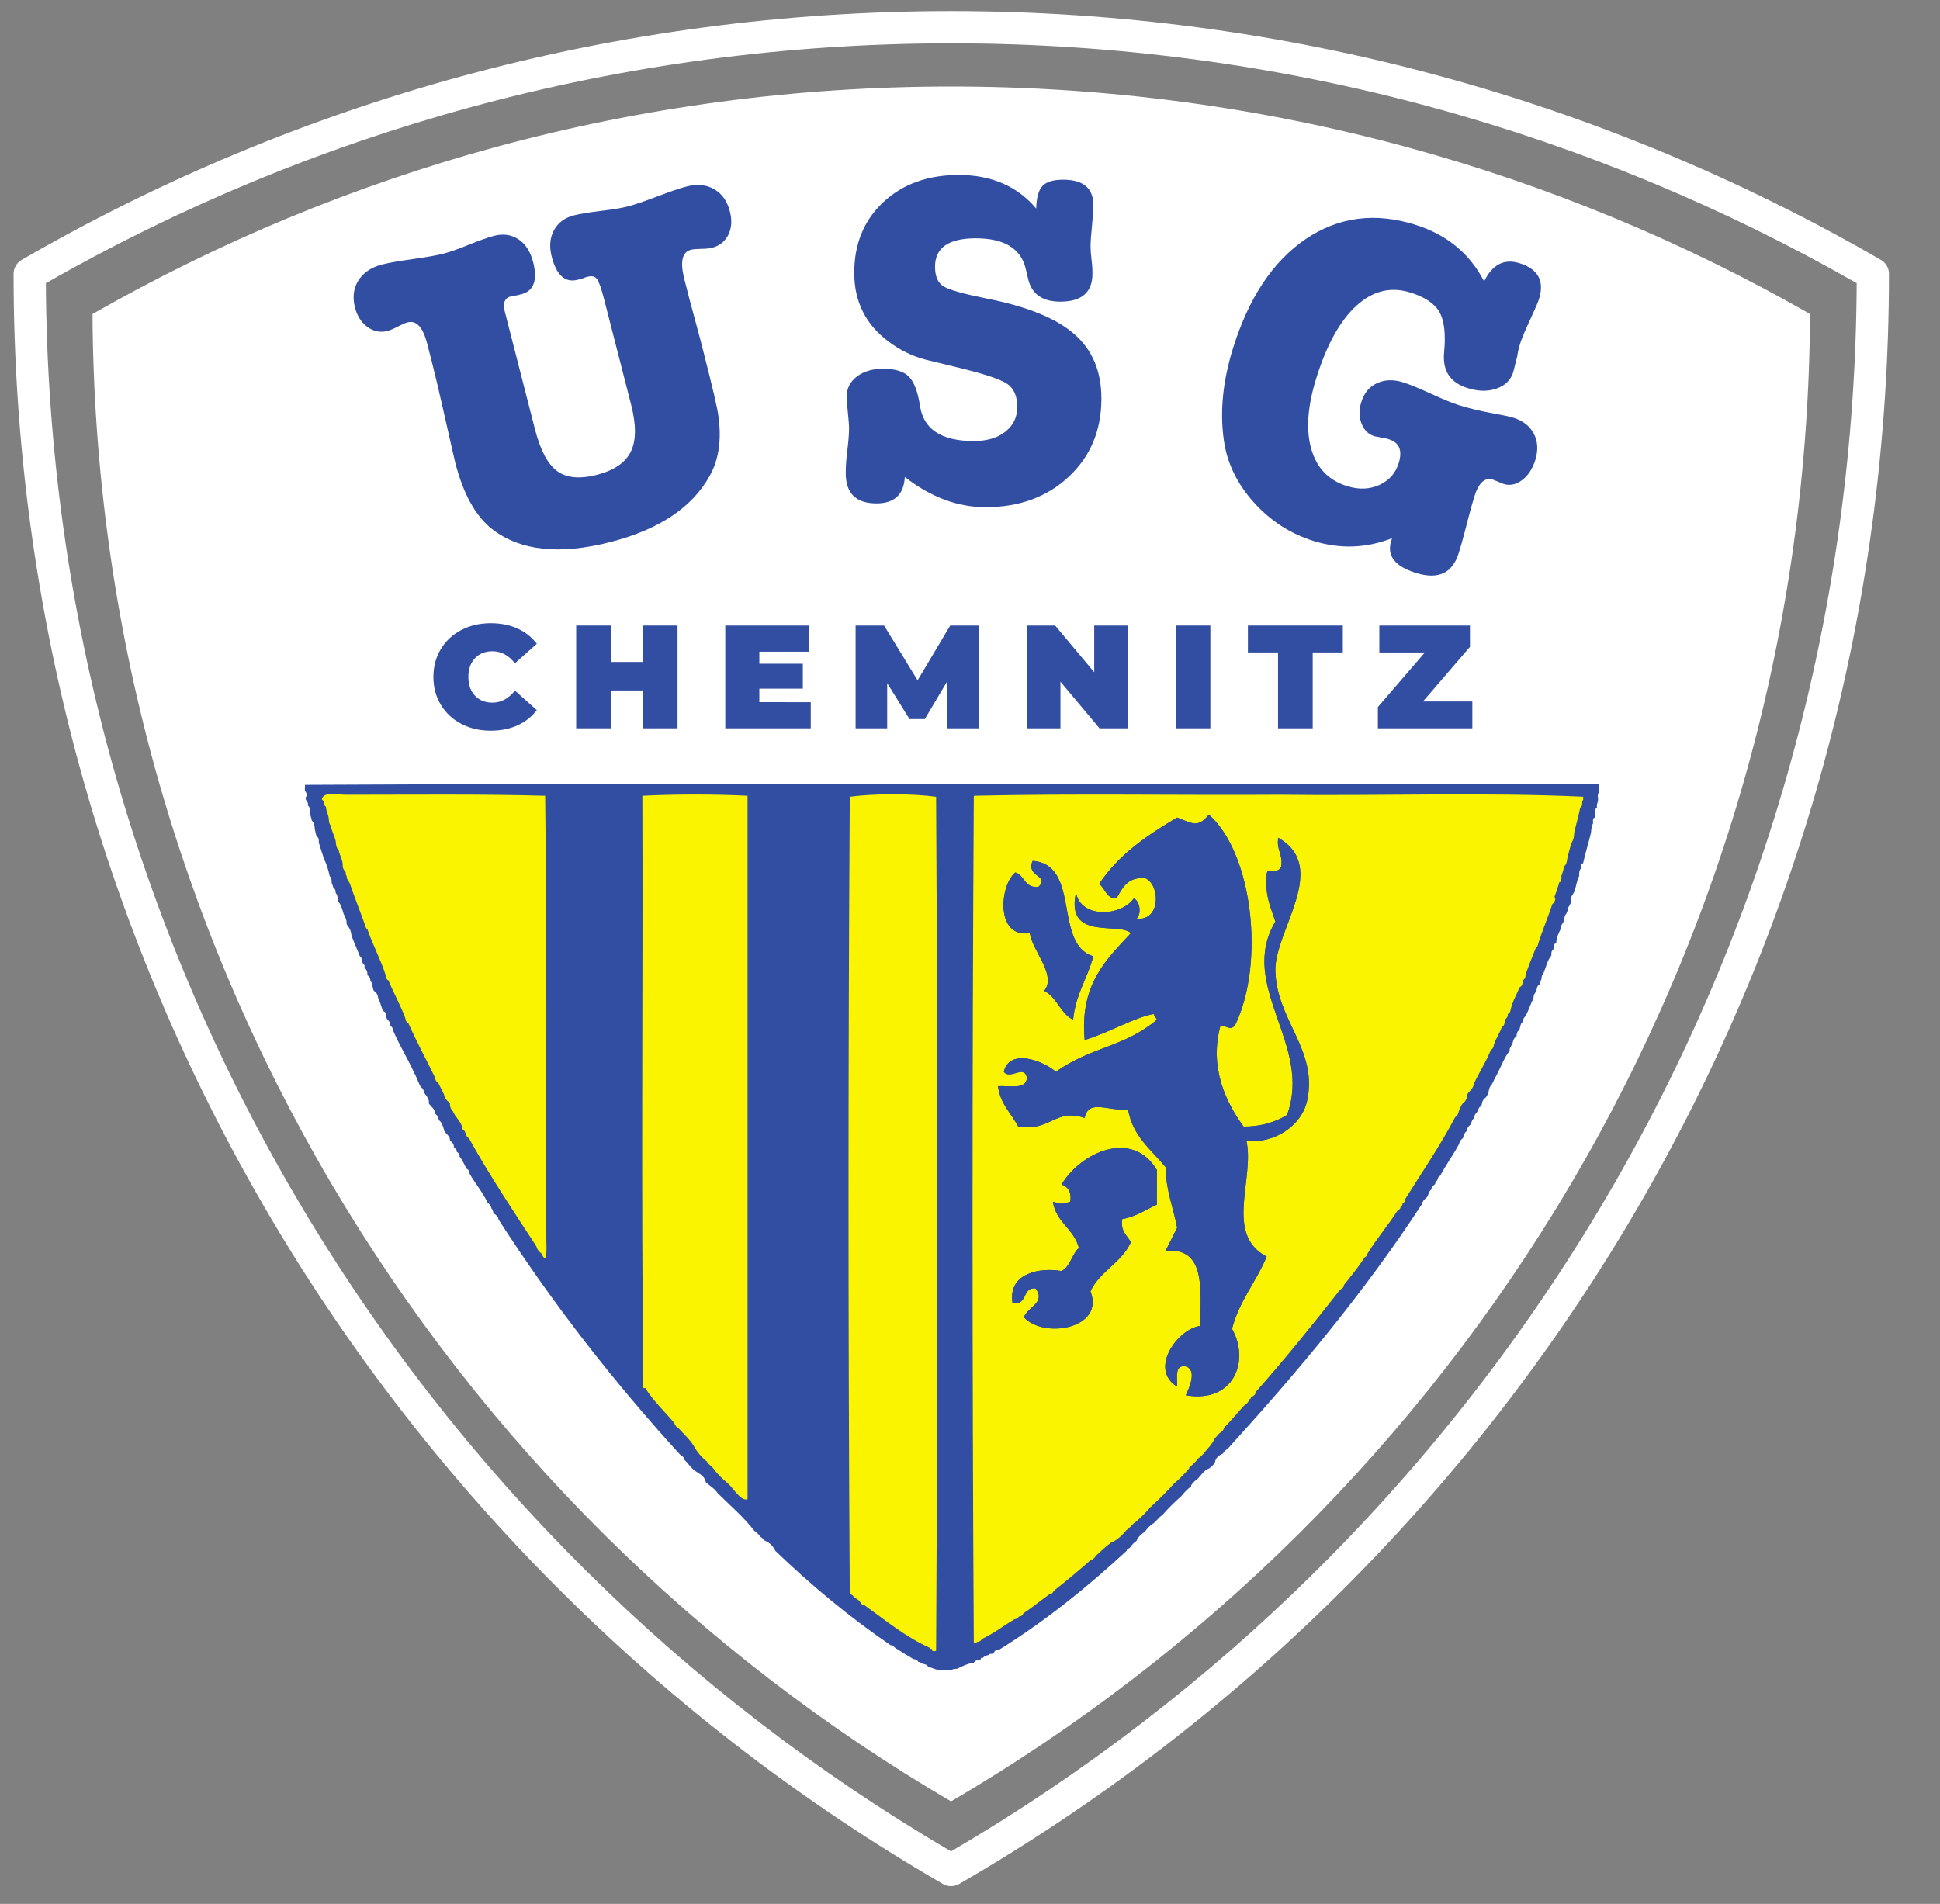
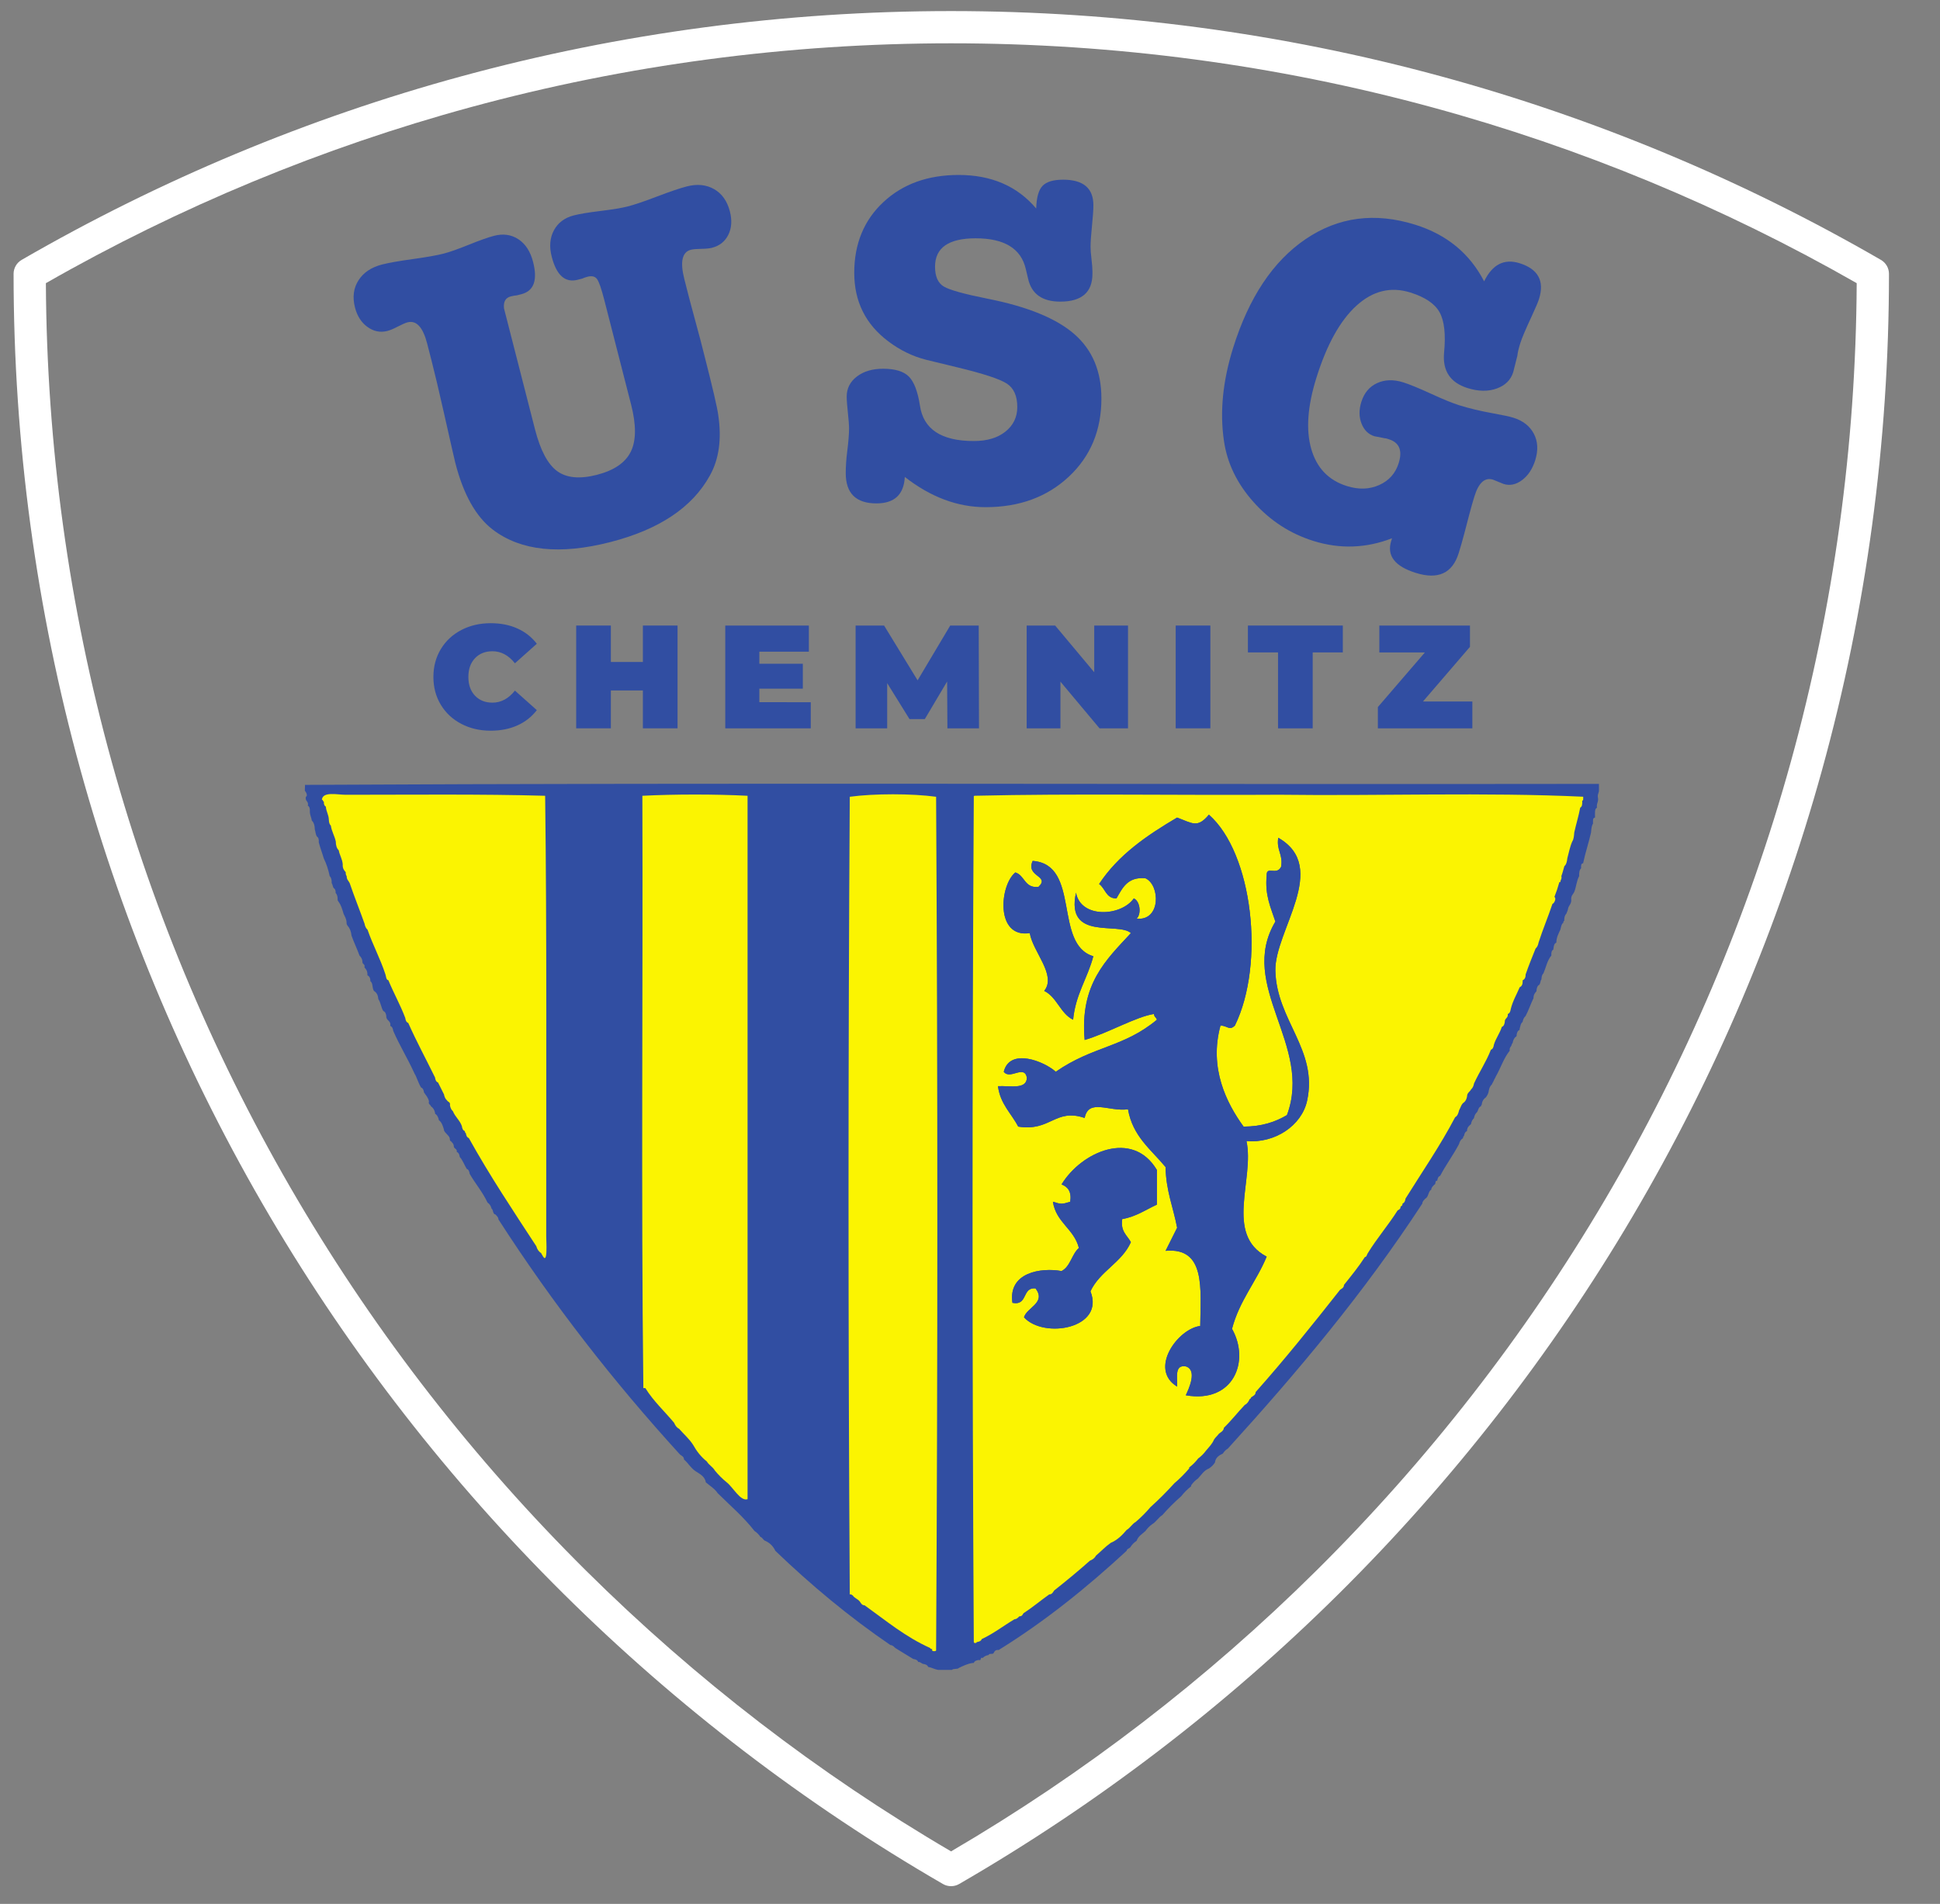
<svg xmlns="http://www.w3.org/2000/svg" version="1.1" id="Ebene_1" x="0px" y="0px" width="149px" height="146.25px" viewBox="0 0 149 146.25" enable-background="new 0 0 149 146.25" xml:space="preserve">
  <rect x="0" y="0" width="149" height="146.25" fill="#808080" stroke="none" />
  <g>
    <path fill="#FFFFFF" d="M163.477,495.512c0.126,25.193,3.559,50.15,10.209,74.207c6.568,23.758,16.264,46.605,28.814,67.904   c12.348,20.951,27.382,40.277,44.685,57.439c16.961,16.826,35.985,31.459,56.565,43.51c20.589-12.051,39.622-26.682,56.591-43.504   c17.312-17.164,32.353-36.49,44.705-57.438c12.553-21.283,22.253-44.131,28.831-67.906c6.653-24.055,10.088-49.014,10.214-74.213   c-20.715-11.842-42.851-21.012-65.816-27.26c-24.168-6.578-49.241-9.912-74.524-9.912c-25.276,0-50.338,3.334-74.488,9.912   C206.322,474.498,184.197,483.666,163.477,495.512z" />
-     <path fill="#FFFFFF" d="M303.748,752.426c-0.456,0-0.912-0.119-1.32-0.355c-22.596-13.076-43.466-29.043-62.031-47.461   c-18.562-18.414-34.692-39.148-47.941-61.627c-13.467-22.855-23.87-47.369-30.92-72.865c-7.271-26.305-10.957-53.613-10.957-81.164   c0-0.941,0.502-1.811,1.316-2.283c22.619-13.084,46.822-23.186,71.934-30.023c25.914-7.057,52.803-10.635,79.92-10.635   c27.124,0,54.026,3.578,79.957,10.635c25.142,6.84,49.354,16.941,71.969,30.023c0.814,0.473,1.315,1.342,1.315,2.283   c0,27.559-3.689,54.869-10.965,81.172c-7.058,25.514-17.467,50.029-30.937,72.867c-13.253,22.477-29.391,43.209-47.964,61.623   c-18.572,18.416-39.45,34.381-62.056,47.455C304.659,752.307,304.204,752.426,303.748,752.426z M155.854,490.475   c0.133,26.562,3.753,52.875,10.764,78.238c6.926,25.049,17.146,49.137,30.38,71.594c13.019,22.09,28.87,42.465,47.112,60.561   c17.883,17.74,37.94,33.168,59.639,45.873c21.708-12.705,41.774-28.131,59.665-45.867c18.253-18.098,34.11-38.473,47.134-60.559   c13.235-22.439,23.462-46.527,30.397-71.594c7.016-25.361,10.637-51.678,10.77-78.246c-21.841-12.486-45.179-22.152-69.393-28.74   c-25.48-6.936-51.916-10.451-78.573-10.451c-26.649,0-53.072,3.516-78.535,10.451C201.027,468.318,177.7,477.986,155.854,490.475z" />
    <g>
      <path fill="#314EA2" d="M223.73,562.49c-1.425-0.744-2.541-1.783-3.348-3.119c-0.809-1.336-1.213-2.854-1.213-4.549    s0.404-3.213,1.213-4.549c0.807-1.336,1.923-2.375,3.348-3.119c1.424-0.744,3.023-1.115,4.8-1.115    c1.632,0,3.087,0.287,4.368,0.863c1.279,0.576,2.336,1.408,3.168,2.496l-3.576,3.191c-1.041-1.311-2.264-1.967-3.672-1.967    c-1.185,0-2.137,0.379-2.856,1.139s-1.079,1.781-1.079,3.061s0.359,2.301,1.079,3.061s1.672,1.139,2.856,1.139    c1.408,0,2.631-0.654,3.672-1.967l3.576,3.191c-0.832,1.088-1.889,1.92-3.168,2.496c-1.281,0.576-2.736,0.863-4.368,0.863    C226.754,563.605,225.154,563.234,223.73,562.49z" />
      <path fill="#314EA2" d="M259.059,546.422v16.801h-5.664v-6.193h-5.232v6.193h-5.664v-16.801h5.664v5.953h5.232v-5.953H259.059z" />
      <path fill="#314EA2" d="M280.825,558.949v4.273h-13.968v-16.801h13.656v4.271h-8.088v1.969h7.104v4.08h-7.104v2.207H280.825z" />
      <path fill="#314EA2" d="M303.151,563.223l-0.048-7.656l-3.648,6.145h-2.497l-3.647-5.881v7.393h-5.16v-16.801h4.656l5.473,8.953    l5.328-8.953h4.656l0.048,16.801H303.151z" />
      <path fill="#314EA2" d="M332.657,546.422v16.801h-4.656l-6.384-7.633v7.633h-5.521v-16.801h4.656l6.384,7.633v-7.633H332.657z" />
      <path fill="#314EA2" d="M340.449,546.422h5.664v16.801h-5.664V546.422z" />
      <path fill="#314EA2" d="M357.167,550.814h-4.92v-4.393h15.504v4.393h-4.92v12.408h-5.664V550.814z" />
      <path fill="#314EA2" d="M388.915,558.83v4.393h-15.433v-3.48l7.681-8.928h-7.44v-4.393h14.809v3.48l-7.681,8.928H388.915z" />
    </g>
    <g>
      <path fill="#314EA2" d="M260.173,489.832l0.844,3.291l1.762,6.562l0.595,2.32c1.432,5.584,2.212,8.943,2.344,10.08    c0.572,3.893,0.111,7.172-1.384,9.84c-2.866,5.199-8.289,8.818-16.267,10.863c-8.229,2.109-14.618,1.438-19.172-2.02    c-2.771-2.107-4.821-5.752-6.15-10.939c-0.115-0.449-0.75-3.236-1.904-8.361c-0.769-3.416-1.414-6.146-1.939-8.191l-0.746-2.916    c-0.691-2.693-1.76-3.855-3.205-3.484c-0.351,0.09-0.875,0.318-1.579,0.684c-0.703,0.367-1.278,0.607-1.728,0.723    c-1.148,0.295-2.227,0.078-3.234-0.646c-1.01-0.723-1.693-1.783-2.051-3.18c-0.435-1.695-0.245-3.18,0.572-4.451    c0.816-1.271,2.097-2.133,3.843-2.58c1.097-0.281,2.774-0.578,5.032-0.891c2.259-0.312,3.936-0.611,5.033-0.893    c0.947-0.242,2.324-0.727,4.131-1.457c1.806-0.727,3.182-1.215,4.129-1.457c1.496-0.383,2.822-0.189,3.975,0.576    c1.153,0.768,1.947,2,2.381,3.695c0.768,2.99,0.129,4.75-1.916,5.273l-0.748,0.191c-0.262,0.016-0.593,0.072-0.992,0.174    c-0.848,0.219-1.211,0.869-1.092,1.955c0.012,0.051,0.236,0.924,0.67,2.617l4.391,17.129c0.881,3.441,2.09,5.723,3.627,6.844    c1.534,1.121,3.699,1.324,6.492,0.607c2.792-0.715,4.637-1.973,5.53-3.77c0.896-1.795,0.914-4.365,0.058-7.707l-4.39-17.129    c-0.472-1.844-0.87-2.977-1.19-3.4c-0.321-0.422-0.83-0.545-1.527-0.367c-0.351,0.09-0.643,0.193-0.88,0.307l-0.748,0.191    c-2.046,0.523-3.456-0.734-4.235-3.777c-0.422-1.646-0.3-3.084,0.367-4.318c0.668-1.232,1.748-2.043,3.244-2.428    c0.947-0.242,2.414-0.484,4.397-0.727s3.448-0.486,4.396-0.729c1.097-0.281,2.71-0.826,4.841-1.639s3.744-1.359,4.841-1.641    c1.694-0.434,3.183-0.281,4.46,0.451c1.277,0.736,2.135,1.953,2.568,3.646c0.371,1.447,0.284,2.717-0.258,3.812    c-0.543,1.096-1.439,1.805-2.684,2.125c-0.4,0.102-0.983,0.158-1.751,0.168c-0.769,0.012-1.327,0.061-1.675,0.15    C259.803,485.381,259.444,486.988,260.173,489.832z" />
    </g>
    <g>
-       <path fill="#314EA2" d="M304.992,472.791c5.354,0,9.575,1.828,12.664,5.482c0.05-1.801,0.398-3.037,1.042-3.707    c0.644-0.668,1.763-1.002,3.359-1.002c3.294,0,4.942,1.389,4.942,4.168c0,0.773-0.077,1.906-0.231,3.396    c-0.155,1.496-0.231,2.627-0.231,3.398c0,0.463,0.049,1.133,0.153,2.008c0.103,0.877,0.155,1.545,0.155,2.008v0.387    c0,3.037-1.751,4.555-5.251,4.555c-2.935,0-4.686-1.234-5.252-3.705l-0.385-1.621c-0.772-3.346-3.502-5.021-8.186-5.021    c-4.428,0-6.641,1.545-6.641,4.635c0,1.596,0.476,2.678,1.429,3.242c0.951,0.568,3.358,1.236,7.219,2.008    c6.486,1.287,11.197,3.219,14.132,5.791c2.935,2.574,4.4,6.076,4.4,10.502c0,5.199-1.774,9.459-5.327,12.779    s-8.083,4.98-13.591,4.98c-4.582,0-8.982-1.646-13.198-4.941c-0.154,2.883-1.699,4.324-4.633,4.324    c-3.348,0-5.02-1.646-5.02-4.941c0-1.082,0.077-2.24,0.232-3.475c0.205-1.648,0.309-2.908,0.309-3.785    c0-0.566-0.065-1.439-0.193-2.625c-0.129-1.184-0.193-2.059-0.193-2.625c0-1.34,0.553-2.434,1.66-3.281    c1.106-0.85,2.535-1.275,4.286-1.275c1.956,0,3.358,0.426,4.208,1.275c0.85,0.848,1.453,2.432,1.813,4.748    c0.564,3.861,3.495,5.791,8.798,5.791c2.163,0,3.887-0.514,5.174-1.543c1.286-1.031,1.931-2.367,1.931-4.016    c0-1.803-0.566-3.076-1.699-3.822c-1.132-0.746-3.835-1.635-8.106-2.664l-5.095-1.236c-2.211-0.564-4.271-1.57-6.175-3.012    c-3.705-2.779-5.56-6.512-5.56-11.195c0-4.736,1.583-8.584,4.749-11.545C295.848,474.271,299.949,472.791,304.992,472.791z" />
-     </g>
+       </g>
    <g>
      <path fill="#314EA2" d="M379.573,480.918c5.161,1.611,8.916,4.697,11.268,9.26c1.347-2.762,3.273-3.752,5.78-2.969    c3.046,0.949,4.11,2.9,3.19,5.85c-0.153,0.49-0.56,1.441-1.215,2.855c-0.986,2.117-1.601,3.572-1.846,4.357    c-0.275,0.885-0.435,1.564-0.475,2.035c-0.392,1.605-0.619,2.506-0.68,2.701c-0.398,1.279-1.298,2.172-2.695,2.676    c-1.4,0.508-2.983,0.486-4.753-0.066c-2.85-0.889-4.132-2.824-3.848-5.811c0.284-2.984,0.038-5.178-0.739-6.58    c-0.775-1.4-2.369-2.479-4.774-3.229c-3.195-0.998-6.129-0.281-8.8,2.146c-2.674,2.43-4.859,6.373-6.561,11.826    c-1.44,4.619-1.718,8.482-0.827,11.592c0.892,3.109,2.834,5.131,5.833,6.066c1.917,0.598,3.673,0.543,5.271-0.174    c1.598-0.717,2.657-1.906,3.18-3.58c0.644-2.062,0.104-3.363-1.614-3.9c-0.1-0.029-0.246-0.076-0.442-0.137    c-0.214-0.012-0.392-0.043-0.54-0.09c-0.817-0.145-1.274-0.234-1.373-0.266c-0.981-0.305-1.685-0.996-2.103-2.07    c-0.422-1.074-0.431-2.25-0.032-3.529c0.461-1.475,1.319-2.5,2.578-3.078s2.674-0.621,4.247-0.131    c1.031,0.322,2.55,0.945,4.555,1.865c2.004,0.922,3.546,1.553,4.627,1.889c1.624,0.508,3.454,0.945,5.497,1.311    c1.634,0.297,2.744,0.535,3.334,0.719c1.572,0.49,2.689,1.363,3.351,2.621c0.656,1.258,0.734,2.695,0.229,4.318    c-0.445,1.426-1.161,2.508-2.147,3.254c-0.988,0.742-1.996,0.955-3.028,0.633l-1.723-0.701c-1.327-0.414-2.336,0.484-3.026,2.697    c-0.291,0.934-0.572,1.924-0.847,2.971l-0.84,3.215c-0.29,1.098-0.586,2.137-0.893,3.121c-1.027,3.293-3.359,4.369-6.996,3.234    c-3.44-1.072-4.785-2.812-4.034-5.221l0.138-0.443c-4.232,1.645-8.512,1.793-12.837,0.443c-3.784-1.182-7.035-3.285-9.756-6.318    c-2.722-3.035-4.346-6.385-4.871-10.055c-0.693-4.693-0.196-9.74,1.491-15.146c2.575-8.256,6.531-14.193,11.867-17.814    C367.029,479.646,372.988,478.865,379.573,480.918z" />
    </g>
    <path fill-rule="evenodd" clip-rule="evenodd" fill="#314EA2" d="M198.19,572.457c70.146-0.377,140.999-0.053,211.412-0.162   c0,0.324,0,0.648,0,0.973c0.036,0.523-0.286,0.688-0.162,1.297c0.114,0.709-0.275,0.914-0.161,1.621   c-0.415,0.18-0.319,0.871-0.325,1.459c0,0.055,0,0.109,0,0.164c-0.414,0.018-0.321,0.543-0.324,0.973   c-0.242,0.352-0.276,0.912-0.324,1.459c-0.39,1.717-0.931,3.283-1.297,5.025c-0.354,0.023-0.349,0.408-0.324,0.811   c-0.281,0.26-0.351,0.729-0.324,1.297c-0.416,0.719-0.474,1.795-0.811,2.594c-0.17,0.371-0.507,0.574-0.486,1.135   c0.087,0.736-0.325,0.971-0.486,1.459c-0.053,0.379-0.195,0.67-0.324,0.973c-0.251,0.236-0.341,0.633-0.324,1.137   c-0.157,0.004-0.126,0.197-0.162,0.322c-0.325,0.217-0.361,0.721-0.486,1.137c-0.28,0.637-0.627,1.209-0.648,2.107   c-0.394,0.146-0.43,0.65-0.486,1.135c-0.283,0.148-0.358,0.506-0.325,0.973c-0.652,0.752-0.876,1.934-1.296,2.918   c-0.232,0.199-0.308,0.557-0.325,0.973c-0.224,0.262-0.137,0.836-0.486,0.973c-0.232,0.199-0.307,0.557-0.324,0.973   c-0.263,0.277-0.49,0.59-0.486,1.135c-0.463,0.941-0.803,2.008-1.297,2.918c-0.259,0.229-0.414,0.559-0.486,0.973   c-0.324,0.217-0.361,0.721-0.486,1.135c0,0.055,0,0.109,0,0.162c-0.32,0.113-0.433,0.434-0.486,0.811   c0.026,0.189-0.036,0.289-0.162,0.324c-0.26,0.229-0.414,0.559-0.486,0.975c-0.031,0.131-0.163,0.16-0.162,0.322   c-0.069,0.311-0.35,0.408-0.324,0.811c0,0.055,0,0.109,0,0.162c-0.972,1.191-1.479,2.846-2.27,4.217   c-0.085,0.238-0.24,0.408-0.324,0.648c-0.085,0.238-0.24,0.408-0.325,0.648c-0.259,0.227-0.413,0.559-0.486,0.973   c-0.057,0.482-0.258,0.822-0.486,1.135c-0.326,0.213-0.548,0.531-0.648,0.973c0.046,0.262-0.153,0.279-0.161,0.486   c-0.41,0.131-0.414,0.668-0.649,0.973c-0.259,0.227-0.414,0.559-0.486,0.973c-0.259,0.227-0.414,0.559-0.486,0.973   c-0.328,0.266-0.646,0.541-0.648,1.135c-0.319,0.113-0.433,0.434-0.486,0.811c-0.157,0.004-0.126,0.199-0.162,0.324   c-0.327,0.213-0.549,0.533-0.648,0.973c-0.949,1.807-2.136,3.377-3.08,5.189c-0.32,0.111-0.433,0.432-0.486,0.809   c-0.448-0.068-0.152,0.605-0.486,0.65c-0.189,0.242-0.469,0.396-0.486,0.809c-0.529,0.283-0.409,1.213-0.973,1.461   c-0.189,0.242-0.469,0.396-0.486,0.811c-9.455,14.486-20.375,27.506-31.777,40.045c-0.339,0.201-0.608,0.471-0.81,0.811   c-0.632,0.287-1.194,0.643-1.298,1.459c-0.256,0.393-0.58,0.717-0.973,0.973c-0.819,0.314-1.233,1.035-1.783,1.621   c-0.446,0.311-0.825,0.689-1.135,1.135c0,0.053,0,0.107,0,0.162c-0.608,0.473-1.148,1.014-1.621,1.621   c-1.095,0.959-2.122,1.986-3.081,3.08c-0.638,0.389-0.983,1.07-1.621,1.459c-0.446,0.311-0.825,0.689-1.135,1.135   c-0.531,0.496-1.197,0.857-1.459,1.623c-0.393,0.254-0.717,0.578-0.973,0.973c-0.146,0.285-0.597,0.268-0.649,0.648   c-6.436,5.939-13.267,11.482-20.913,16.211c-0.509-0.076-0.663,0.203-0.812,0.486c-0.098,0.281-0.769-0.012-0.81,0.324   c-0.415,0.072-0.746,0.229-0.973,0.486c-0.525-0.199-0.125,0.525-0.649,0.326c-0.378,0.053-0.698,0.166-0.81,0.486   c-0.055,0-0.108,0-0.163,0c-0.898,0.127-1.57,0.482-2.27,0.811c-0.217,0.27-0.919,0.053-1.136,0.322c-0.161,0-0.323,0-0.486,0   c-0.594,0-1.188,0-1.782,0c-0.603-0.1-1.02-0.385-1.622-0.486c-0.111-0.318-0.432-0.432-0.81-0.486   c-0.31-0.068-0.408-0.348-0.812-0.322c-0.111-0.322-0.434-0.434-0.811-0.486c-0.971-0.6-1.962-1.174-2.919-1.785   c-0.243-0.188-0.396-0.467-0.812-0.486c-6.777-4.625-12.984-9.818-18.806-15.4c-0.339-0.742-0.88-1.283-1.621-1.621   c-0.377-0.111-0.435-0.539-0.811-0.65c-0.256-0.393-0.581-0.717-0.973-0.973c-1.771-2.281-3.958-4.146-5.999-6.16   c-0.492-0.75-1.275-1.211-1.945-1.783c-0.169-0.967-0.934-1.336-1.621-1.783c-0.797-0.5-1.242-1.354-1.945-1.945   c-0.012-0.475-0.371-0.602-0.648-0.811c-10.83-11.869-20.777-24.619-29.67-38.424c-0.018-0.414-0.297-0.568-0.486-0.811   c-0.477-0.062-0.316-0.764-0.648-0.973c-0.1-0.441-0.321-0.76-0.648-0.973c-0.808-1.732-1.994-3.086-2.918-4.701   c-0.055-0.379-0.166-0.699-0.486-0.812c-0.385-0.641-0.647-1.406-1.135-1.945c-0.055-0.377-0.166-0.697-0.486-0.811   c0.098-0.584-0.495-0.477-0.486-0.973c-0.019-0.414-0.297-0.566-0.486-0.811c-0.158-0.004-0.126-0.199-0.162-0.324   c-0.019-0.414-0.297-0.566-0.486-0.811c-0.189-0.242-0.469-0.396-0.486-0.811c-0.186-0.57-0.357-1.156-0.811-1.459   c-0.072-0.414-0.228-0.746-0.486-0.973c-0.158-0.004-0.127-0.199-0.162-0.324c-0.1-0.439-0.322-0.76-0.649-0.973   c-0.069-0.309-0.463-0.293-0.323-0.811c-0.127-0.631-0.512-1.004-0.811-1.459c-0.055-0.379-0.167-0.699-0.486-0.811   c-0.327-0.539-0.542-1.188-0.812-1.783c-0.084-0.24-0.239-0.408-0.324-0.648c-1.071-2.334-2.37-4.439-3.404-6.811   c-0.054-0.377-0.167-0.697-0.486-0.811c0.16-0.916-0.694-0.818-0.649-1.621c-0.054-0.377-0.166-0.699-0.486-0.811   c-0.361-0.557-0.422-1.414-0.811-1.945c-0.041-0.607-0.254-1.043-0.648-1.297c-0.415-0.342-0.17-1.342-0.648-1.621   c0.008-0.494-0.146-0.826-0.486-0.973c0-0.055,0-0.109,0-0.162c0.005-0.545-0.223-0.857-0.486-1.135   c0.139-0.518-0.255-0.502-0.324-0.811c0.005-0.545-0.223-0.859-0.486-1.135c-0.396-1.117-0.901-2.125-1.297-3.242   c-0.067-0.689-0.283-1.23-0.648-1.623c-0.086-0.129-0.169-0.262-0.162-0.486c-0.013-0.635-0.285-1.01-0.486-1.459   c-0.212-0.707-0.404-1.434-0.811-1.945c-0.031-0.131-0.162-0.16-0.162-0.324c0.016-0.502-0.073-0.898-0.324-1.135   c0.023-0.402-0.084-0.672-0.324-0.811c-0.166-0.213-0.159-0.598-0.324-0.811c0.016-0.502-0.074-0.898-0.324-1.135   c-0.223-1.074-0.546-2.047-0.973-2.918c-0.252-0.883-0.575-1.695-0.811-2.594c0.033-0.467-0.041-0.824-0.324-0.973   c-0.18-0.307-0.207-0.768-0.324-1.135c-0.004-0.646-0.156-1.143-0.486-1.459c-0.072-0.523-0.312-0.879-0.324-1.459   c0.033-0.467-0.041-0.824-0.325-0.973c0.181-0.775-0.505-0.686-0.323-1.461c0.381-0.137-0.011-0.834-0.163-0.973   c0-0.107,0-0.215,0-0.324C198.19,572.891,198.19,572.674,198.19,572.457z" />
    <path fill-rule="evenodd" clip-rule="evenodd" fill="#FBF401" d="M237.425,574.24c-10.259-0.295-22.138-0.162-32.587-0.162   c-1.355,0-3.757-0.586-3.891,0.811c0.214,0.002,0.148,0.285,0.324,0.324c-0.024,0.404,0.084,0.674,0.324,0.811   c0.058,0.807,0.453,1.275,0.486,2.107c0.017,0.416,0.092,0.773,0.324,0.975c0.148,0.986,0.604,1.664,0.811,2.594   c0.002,0.646,0.154,1.141,0.486,1.459c0.148,0.824,0.568,1.377,0.648,2.27c-0.048,0.643,0.197,0.99,0.486,1.297   c-0.012,0.283,0.036,0.504,0.162,0.648c-0.02,0.561,0.316,0.764,0.486,1.135c0.768,2.258,1.642,4.412,2.432,6.648   c0.072,0.414,0.228,0.744,0.486,0.973c0.872,2.531,2.082,4.727,2.919,7.295c0.126,0.361,0.093,0.879,0.486,0.973   c0.863,2.109,1.946,3.998,2.756,6.16c0.054,0.379,0.166,0.699,0.486,0.811c1.362,3.07,2.923,5.939,4.378,8.918   c0.054,0.379,0.166,0.697,0.486,0.811c0.323,0.648,0.648,1.295,0.973,1.945c0.072,0.414,0.227,0.744,0.486,0.973   c0.152,0.279,0.599,0.266,0.486,0.811c0.072,0.414,0.227,0.746,0.486,0.973c0.363,0.934,1.129,1.465,1.459,2.432   c0.055,0.379,0.166,0.699,0.486,0.811c0.037,0.127,0.004,0.32,0.162,0.324c0.055,0.379,0.166,0.699,0.486,0.811   c3.414,6.15,7.244,11.887,11.024,17.672c0.141,0.508,0.401,0.896,0.812,1.135c-0.001,0.162,0.131,0.193,0.161,0.324   c0.95,1.881,0.649-2.293,0.649-3.08C237.588,622.332,237.721,596.809,237.425,574.24z" />
    <path fill-rule="evenodd" clip-rule="evenodd" fill="#FBF401" d="M270.498,689.188c0-38.314,0-76.631,0-114.947   c-5.352-0.27-11.832-0.27-17.185,0c0.108,32.211-0.216,64.85,0.162,96.789c0.054,0,0.108,0,0.161,0c0.055,0,0.109,0,0.163,0   c1.321,2.139,3.132,3.787,4.701,5.676c0.177,0.416,0.41,0.779,0.812,0.973c0.751,0.869,1.629,1.613,2.27,2.594   c0.598,1.078,1.331,2.02,2.27,2.756c0.334,0.584,0.963,0.875,1.297,1.459c0.58,0.717,1.229,1.365,1.945,1.945   C268.134,687.24,269.334,689.58,270.498,689.188z" />
    <path fill-rule="evenodd" clip-rule="evenodd" fill="#FBF401" d="M301.304,574.402c-3.954-0.539-10.153-0.539-14.106,0   c-0.27,43.07-0.27,87.279,0,130.35c0.055,0,0.108,0,0.162,0c0.163,0,0.193,0.131,0.324,0.162c0.268,0.434,0.822,0.582,1.135,0.973   c0.209,0.277,0.336,0.637,0.811,0.648c3.435,2.457,6.634,5.148,10.702,6.971c0.035,0.127,0.135,0.189,0.324,0.162   c0,0.055,0,0.109,0,0.162c-0.116,0.264,0.765,0.264,0.648,0C301.573,667.734,301.573,620.5,301.304,574.402z" />
    <path fill-rule="evenodd" clip-rule="evenodd" fill="#FBF401" d="M307.465,574.402c-0.271,45.664-0.271,92.467,0,138.131   c0.001,0.213,0.449,0.207,0.486,0c0.378-0.055,0.697-0.166,0.81-0.486c1.953-0.91,3.553-2.176,5.35-3.242   c0.415-0.018,0.568-0.297,0.812-0.486c0.406,0.027,0.508-0.248,0.648-0.486c1.476-0.955,2.789-2.074,4.215-3.08   c0.476-0.012,0.603-0.371,0.812-0.648c1.991-1.574,3.947-3.186,5.836-4.865c0.418-0.176,0.779-0.408,0.973-0.809   c0.816-0.697,1.543-1.484,2.433-2.109c1.095-0.471,1.875-1.258,2.593-2.107c0.585-0.334,0.876-0.963,1.46-1.297   c0.878-0.742,1.688-1.553,2.432-2.432c1.364-1.229,2.662-2.525,3.891-3.891c0.879-0.742,1.689-1.555,2.432-2.432   c0-0.055,0-0.109,0-0.162c0.556-0.418,1.042-0.904,1.46-1.459c0.5-0.365,0.933-0.797,1.297-1.297   c0.467-0.561,0.991-1.062,1.297-1.783c0.226-0.369,0.562-0.629,0.811-0.973c0.325-0.27,0.754-0.436,0.811-0.973   c1.21-1.17,2.245-2.512,3.405-3.73c0.401-0.193,0.634-0.555,0.811-0.973c0.214-0.002,0.147-0.283,0.323-0.324   c0.278-0.209,0.638-0.334,0.649-0.811c4.784-5.375,9.303-11.016,13.78-16.699c0.278-0.207,0.638-0.334,0.648-0.811   c1.176-1.473,2.37-2.924,3.405-4.539c0.333-0.045,0.323-0.432,0.486-0.648c1.498-2.445,3.334-4.557,4.864-6.971   c0.236-0.141,0.513-0.242,0.486-0.648c0.202-0.066,0.33-0.209,0.323-0.486c0.32-0.113,0.433-0.434,0.486-0.811   c2.736-4.398,5.653-8.613,8.106-13.295c0.393-0.203,0.524-0.664,0.648-1.135c0.253-0.449,0.365-1.039,0.811-1.297   c0.259-0.227,0.414-0.559,0.486-0.973c-0.003-0.598,0.456-0.732,0.648-1.135c0.259-0.229,0.415-0.559,0.486-0.973   c0.865-1.891,1.983-3.529,2.757-5.514c0.319-0.111,0.433-0.432,0.486-0.811c0.325-1.08,0.963-1.846,1.297-2.918   c0.32-0.111,0.432-0.432,0.486-0.811c-0.042-0.637,0.586-0.602,0.486-1.297c0.32-0.111,0.432-0.432,0.486-0.811   c0.33-1.344,0.965-2.387,1.459-3.566c0.339-0.148,0.494-0.479,0.486-0.973c0-0.055,0-0.109,0-0.162   c0.339-0.146,0.494-0.479,0.486-0.973c0.503-1.443,1.065-2.826,1.621-4.215c0.259-0.229,0.415-0.561,0.486-0.973   c0.694-2.172,1.555-4.174,2.271-6.324c0.309-0.082,0.678-0.926,0.323-1.135c0.304-0.777,0.576-1.584,0.812-2.432   c0.054,0,0.107,0,0.162,0c-0.004-0.381,0.278-0.477,0.162-0.973c0.195-0.508,0.324-1.08,0.486-1.621   c0.319-0.275,0.435-0.754,0.486-1.297c0.255-0.934,0.439-1.938,0.811-2.756c0.243-0.352,0.276-0.914,0.324-1.459   c0.302-1.375,0.707-2.645,0.973-4.055c0.33-0.156,0.351-0.621,0.324-1.133c0.24-0.031,0.148-0.393,0.162-0.65   c-16.026-0.752-33.295-0.109-49.61-0.324c-16.536,0.109-33.506-0.215-49.772,0.162C307.527,574.25,307.434,574.266,307.465,574.402   z" />
    <g>
      <path fill-rule="evenodd" clip-rule="evenodd" fill="#314EA2" d="M345.875,577.328c-1.863,2.24-2.675,1.412-5.193,0.471    c-4.951,2.916-9.624,6.111-12.745,10.857c1.023,0.707,1.1,2.363,2.832,2.361c0.982-1.693,1.79-3.561,4.721-3.305    c2.45,1.09,2.553,7.02-1.416,6.607c0.823-0.814,0.522-2.918-0.472-3.303c-2.067,2.945-8.671,3.309-9.441-0.945    c-1.728,7.932,6.935,4.734,8.97,6.609c-4.006,4.336-8.374,8.305-7.555,17.465c3.775-1.107,8.44-3.826,11.33-4.248    c-0.002,0.473,0.383,0.561,0.472,0.945c-5.484,4.566-10.387,4.248-16.521,8.496c-1.876-1.691-7.504-3.973-8.497,0    c1.028,1.393,3.322-1.219,3.777,0.943c-0.015,2.033-2.782,1.311-4.722,1.416c0.375,2.93,2.179,4.43,3.305,6.609    c5.291,0.85,6.034-3.055,10.856-1.416c0.641-3.244,3.981-0.984,7.082-1.416c0.762,4.432,3.792,6.596,6.137,9.441    c0.064,3.869,1.266,6.602,1.888,9.914c-0.621,1.268-1.267,2.508-1.888,3.775c6.589-0.609,5.726,6.232,5.664,12.273    c-3.666,0.447-8.46,7.057-3.776,9.914c0.064-1.51-0.466-3.613,1.417-3.307c1.936,0.605,0.489,3.666,0,4.723    c7.793,1.367,10.535-5.58,7.553-10.857c1.207-4.615,3.959-7.684,5.663-11.803c-6.936-3.627-1.961-12.672-3.303-18.881    c4.589,0.404,9.025-2.484,9.913-6.609c1.794-8.338-5.012-13.104-5.193-21.244c-0.145-6.514,8.942-16.873,0.472-21.713    c-0.33,2.061,0.803,2.66,0.473,4.721c-0.699,1.525-2.44-0.197-2.361,1.416c-0.329,3.32,0.691,5.291,1.417,7.555    c-6.255,10.506,6.181,20.195,1.889,31.627c-1.877,1.111-4.104,1.877-7.081,1.887c-2.772-3.82-5.683-9.539-3.775-16.521    c1.173,0.053,1.46,0.885,2.359,0C355.081,601.648,353.027,583.605,345.875,577.328z" />
      <path fill-rule="evenodd" clip-rule="evenodd" fill="#314EA2" d="M318.023,589.129c-2.299,0.252-2.209-1.883-3.776-2.359    c-2.569,2.078-3.303,10.779,2.36,9.912c0.49,3.051,4.436,6.883,2.359,9.441c2.101,1.047,2.621,3.674,4.721,4.721    c0.396-4.168,2.363-6.764,3.305-10.387c-6.55-1.945-2.009-14.984-9.913-15.576C315.889,587.516,319.997,587.275,318.023,589.129z" />
      <path fill-rule="evenodd" clip-rule="evenodd" fill="#314EA2" d="M321.801,637.75c1.015,0.4,1.668,1.162,1.415,2.834    c-1.382,0.424-1.45,0.424-2.832,0c0.522,3.408,3.452,4.412,4.248,7.553c-1.177,1.025-1.378,3.027-2.831,3.773    c-3.344-0.602-8.762,0.207-8.026,5.193c2.569,0.525,1.509-2.582,3.776-2.359c1.774,2.359-1.421,3.104-1.889,4.721    c3.242,3.572,13.268,1.846,10.858-4.248c1.557-3.32,5.104-4.65,6.609-8.025c-0.602-1.129-1.725-1.738-1.417-3.777    c2.272-0.4,3.83-1.521,5.664-2.359c0-1.889,0-3.777,0-5.664C333.394,628.693,325.033,632.424,321.801,637.75z" />
      <path fill-rule="evenodd" clip-rule="evenodd" fill="#314EA2" d="M350.123,611.787c-0.899,0.885-1.187,0.053-2.359,0    c-1.907,6.982,1.003,12.701,3.775,16.521c2.978-0.01,5.204-0.775,7.081-1.887c4.292-11.432-8.144-21.121-1.889-31.627    c-0.726-2.264-1.746-4.234-1.417-7.555c-0.079-1.613,1.662,0.109,2.361-1.416c0.33-2.061-0.803-2.66-0.473-4.721    c8.471,4.84-0.616,15.199-0.472,21.713c0.182,8.141,6.987,12.906,5.193,21.244c-0.888,4.125-5.324,7.014-9.913,6.609    c1.342,6.209-3.633,15.254,3.303,18.881c-1.704,4.119-4.456,7.188-5.663,11.803c2.982,5.277,0.24,12.225-7.553,10.857    c0.489-1.057,1.936-4.117,0-4.723c-1.883-0.307-1.353,1.797-1.417,3.307c-4.684-2.857,0.11-9.467,3.776-9.914    c0.062-6.041,0.925-12.883-5.664-12.273c0.621-1.268,1.267-2.508,1.888-3.775c-0.622-3.312-1.823-6.045-1.888-9.914    c-2.345-2.846-5.375-5.01-6.137-9.441c-3.101,0.432-6.441-1.828-7.082,1.416c-4.822-1.639-5.565,2.266-10.856,1.416    c-1.126-2.18-2.93-3.68-3.305-6.609c1.939-0.105,4.707,0.617,4.722-1.416c-0.455-2.162-2.749,0.449-3.777-0.943    c0.993-3.973,6.621-1.691,8.497,0c6.135-4.248,11.037-3.93,16.521-8.496c-0.089-0.385-0.474-0.473-0.472-0.945    c-2.89,0.422-7.555,3.141-11.33,4.248c-0.819-9.16,3.549-13.129,7.555-17.465c-2.035-1.875-10.697,1.322-8.97-6.609    c0.771,4.254,7.374,3.891,9.441,0.945c0.994,0.385,1.295,2.488,0.472,3.303c3.969,0.412,3.866-5.518,1.416-6.607    c-2.931-0.256-3.738,1.611-4.721,3.305c-1.732,0.002-1.809-1.654-2.832-2.361c3.121-4.746,7.794-7.941,12.745-10.857    c2.519,0.941,3.33,1.77,5.193-0.471C353.027,583.605,355.081,601.648,350.123,611.787z" />
      <path fill-rule="evenodd" clip-rule="evenodd" fill="#314EA2" d="M317.079,584.881c7.904,0.592,3.363,13.631,9.913,15.576    c-0.941,3.623-2.908,6.219-3.305,10.387c-2.1-1.047-2.62-3.674-4.721-4.721c2.076-2.559-1.869-6.391-2.359-9.441    c-5.663,0.867-4.93-7.834-2.36-9.912c1.567,0.477,1.478,2.611,3.776,2.359C319.997,587.275,315.889,587.516,317.079,584.881z" />
      <path fill-rule="evenodd" clip-rule="evenodd" fill="#314EA2" d="M337.377,635.391c0,1.887,0,3.775,0,5.664    c-1.834,0.838-3.392,1.959-5.664,2.359c-0.308,2.039,0.815,2.648,1.417,3.777c-1.505,3.375-5.053,4.705-6.609,8.025    c2.409,6.094-7.616,7.82-10.858,4.248c0.468-1.617,3.663-2.361,1.889-4.721c-2.268-0.223-1.207,2.885-3.776,2.359    c-0.735-4.986,4.683-5.795,8.026-5.193c1.453-0.746,1.654-2.748,2.831-3.773c-0.796-3.141-3.726-4.145-4.248-7.553    c1.382,0.424,1.45,0.424,2.832,0c0.253-1.672-0.4-2.434-1.415-2.834C325.033,632.424,333.394,628.693,337.377,635.391z" />
    </g>
  </g>
  <g>
-     <path fill="#FFFFFF" d="M7.106,24.12c0.06,11.842,1.674,23.575,4.799,34.882c3.088,11.169,7.646,21.908,13.545,31.919   c5.805,9.85,12.872,18.934,21.006,27.002c7.973,7.908,16.916,14.789,26.59,20.453c9.678-5.664,18.626-12.543,26.603-20.451   c8.138-8.068,15.208-17.152,21.015-27c5.9-10.004,10.461-20.743,13.553-31.919c3.129-11.308,4.743-23.041,4.802-34.887   c-9.738-5.567-20.144-9.877-30.938-12.814c-11.362-3.092-23.148-4.66-35.034-4.66c-11.882,0-23.663,1.568-35.015,4.66   C27.248,14.242,16.847,18.552,7.106,24.12z" />
    <path fill="#FFFFFF" d="M73.045,144.889c-0.214,0-0.429-0.055-0.621-0.166c-10.622-6.146-20.432-13.654-29.159-22.311   c-8.726-8.656-16.309-18.402-22.536-28.969C14.399,82.697,9.508,71.176,6.194,59.19C2.777,46.825,1.043,33.988,1.043,21.037   c0-0.442,0.236-0.851,0.619-1.073c10.633-6.15,22.011-10.899,33.815-14.113c12.182-3.317,24.822-5,37.568-5   c12.751,0,25.398,1.682,37.586,5c11.819,3.215,23.201,7.964,33.831,14.113c0.384,0.222,0.619,0.63,0.619,1.073   c0,12.955-1.734,25.793-5.154,38.158c-3.317,11.993-8.211,23.516-14.543,34.252c-6.23,10.564-13.815,20.311-22.547,28.969   c-8.73,8.654-18.544,16.16-29.171,22.307C73.474,144.834,73.26,144.889,73.045,144.889z M3.524,21.752   C3.586,34.238,5.288,46.608,8.583,58.53c3.256,11.775,8.061,23.097,14.282,33.653c6.12,10.385,13.571,19.963,22.146,28.469   c8.406,8.34,17.835,15.592,28.035,21.564c10.205-5.973,19.638-13.225,28.048-21.561c8.58-8.508,16.034-18.086,22.157-28.469   c6.221-10.547,11.028-21.87,14.288-33.653c3.299-11.922,5.001-24.293,5.063-36.782c-10.268-5.87-21.238-10.414-32.621-13.511   c-11.978-3.26-24.403-4.913-36.936-4.913c-12.527,0-24.948,1.653-36.917,4.913C24.759,11.337,13.793,15.881,3.524,21.752z" />
    <g>
      <path fill="#314EA2" d="M35.431,55.605c-0.67-0.349-1.194-0.838-1.574-1.466c-0.38-0.628-0.57-1.341-0.57-2.138    c0-0.798,0.19-1.51,0.57-2.139c0.379-0.627,0.904-1.117,1.574-1.466c0.669-0.349,1.421-0.524,2.256-0.524    c0.767,0,1.451,0.134,2.053,0.406c0.602,0.271,1.098,0.662,1.49,1.173l-1.681,1.501c-0.489-0.617-1.064-0.925-1.726-0.925    c-0.557,0-1.004,0.179-1.342,0.536c-0.339,0.357-0.508,0.837-0.508,1.438c0,0.602,0.169,1.081,0.508,1.438    c0.338,0.357,0.786,0.536,1.342,0.536c0.662,0,1.237-0.309,1.726-0.925l1.681,1.5c-0.392,0.511-0.888,0.903-1.49,1.173    c-0.602,0.271-1.286,0.407-2.053,0.407C36.852,56.13,36.1,55.955,35.431,55.605z" />
      <path fill="#314EA2" d="M52.038,48.052v7.896h-2.662v-2.91h-2.459v2.91h-2.663v-7.896h2.663v2.798h2.459v-2.798H52.038z" />
      <path fill="#314EA2" d="M62.27,53.94v2.008h-6.566v-7.896h6.419v2.008h-3.802v0.925h3.339v1.918h-3.339v1.037H62.27z" />
      <path fill="#314EA2" d="M72.765,55.949l-0.022-3.599l-1.715,2.889h-1.174l-1.715-2.764v3.474h-2.425v-7.896h2.188l2.573,4.208    l2.505-4.208h2.189l0.022,7.896H72.765z" />
      <path fill="#314EA2" d="M86.636,48.052v7.896h-2.188l-3.002-3.586v3.586h-2.594v-7.896h2.188l3.001,3.588v-3.588H86.636z" />
      <path fill="#314EA2" d="M90.299,48.052h2.662v7.896h-2.662V48.052z" />
      <path fill="#314EA2" d="M98.157,50.117h-2.312v-2.065h7.288v2.065h-2.312v5.832h-2.663V50.117z" />
      <path fill="#314EA2" d="M113.082,53.885v2.064h-7.256v-1.635l3.611-4.196h-3.497v-2.065h6.96v1.635l-3.609,4.197H113.082z" />
    </g>
    <g>
      <path fill="#314EA2" d="M52.562,21.45l0.396,1.547l0.829,3.084l0.279,1.09c0.672,2.625,1.04,4.205,1.102,4.739    c0.269,1.83,0.052,3.372-0.65,4.625c-1.347,2.444-3.897,4.146-7.647,5.107c-3.868,0.991-6.871,0.675-9.012-0.95    c-1.302-0.991-2.266-2.704-2.891-5.142c-0.054-0.211-0.353-1.521-0.895-3.931c-0.362-1.606-0.666-2.889-0.912-3.85L32.81,26.4    c-0.325-1.267-0.827-1.812-1.507-1.639c-0.165,0.042-0.411,0.15-0.742,0.322c-0.331,0.173-0.602,0.286-0.812,0.34    c-0.54,0.138-1.046,0.036-1.52-0.304c-0.475-0.34-0.796-0.839-0.964-1.495c-0.204-0.796-0.115-1.494,0.27-2.092    c0.383-0.598,0.985-1.003,1.806-1.213c0.515-0.132,1.304-0.271,2.365-0.418c1.062-0.147,1.85-0.287,2.366-0.419    c0.445-0.114,1.092-0.341,1.941-0.685c0.85-0.342,1.496-0.572,1.942-0.685c0.703-0.181,1.326-0.089,1.868,0.271    c0.542,0.361,0.916,0.94,1.12,1.737c0.361,1.406,0.06,2.233-0.9,2.479l-0.353,0.09c-0.123,0.007-0.278,0.034-0.466,0.082    c-0.398,0.103-0.569,0.409-0.514,0.919c0.006,0.023,0.111,0.435,0.315,1.23l2.063,8.052c0.415,1.618,0.982,2.69,1.705,3.217    c0.721,0.527,1.739,0.622,3.052,0.286c1.312-0.337,2.18-0.928,2.6-1.772c0.421-0.844,0.43-2.052,0.027-3.624l-2.063-8.051    c-0.222-0.867-0.409-1.4-0.56-1.599c-0.151-0.198-0.391-0.256-0.718-0.172c-0.165,0.042-0.303,0.09-0.414,0.144l-0.352,0.09    c-0.961,0.247-1.625-0.345-1.991-1.775c-0.199-0.774-0.141-1.45,0.172-2.031c0.314-0.579,0.822-0.96,1.525-1.14    c0.445-0.114,1.134-0.228,2.067-0.342c0.932-0.113,1.621-0.229,2.066-0.343c0.516-0.132,1.274-0.388,2.276-0.771    c1.001-0.381,1.76-0.638,2.275-0.77c0.797-0.205,1.496-0.133,2.097,0.212c0.601,0.346,1.003,0.917,1.208,1.714    c0.174,0.68,0.133,1.277-0.122,1.792c-0.256,0.516-0.676,0.849-1.262,0.999c-0.188,0.047-0.462,0.074-0.823,0.079    c-0.361,0.006-0.624,0.028-0.787,0.07C52.388,19.358,52.219,20.114,52.562,21.45z" />
    </g>
    <g>
      <path fill="#314EA2" d="M73.63,13.44c2.518,0,4.502,0.859,5.954,2.577c0.023-0.847,0.188-1.427,0.49-1.742    c0.303-0.314,0.828-0.472,1.578-0.472c1.549,0,2.324,0.653,2.324,1.96c0,0.363-0.036,0.896-0.108,1.597    c-0.073,0.703-0.108,1.234-0.108,1.598c0,0.217,0.021,0.533,0.071,0.944c0.048,0.411,0.073,0.726,0.073,0.943v0.182    c0,1.428-0.823,2.142-2.469,2.142c-1.379,0-2.202-0.581-2.469-1.742l-0.181-0.762c-0.363-1.573-1.646-2.36-3.849-2.36    c-2.081,0-3.121,0.727-3.121,2.179c0,0.75,0.224,1.259,0.672,1.525c0.447,0.267,1.578,0.581,3.394,0.943    c3.05,0.605,5.264,1.513,6.643,2.722c1.38,1.21,2.068,2.856,2.068,4.937c0,2.444-0.833,4.447-2.505,6.008    c-1.669,1.56-3.799,2.34-6.388,2.34c-2.155,0-4.223-0.774-6.205-2.322c-0.073,1.354-0.799,2.032-2.178,2.032    c-1.574,0-2.359-0.774-2.359-2.323c0-0.508,0.036-1.053,0.109-1.633c0.096-0.774,0.145-1.367,0.145-1.779    c0-0.267-0.03-0.677-0.09-1.234c-0.061-0.556-0.091-0.967-0.091-1.234c0-0.629,0.26-1.143,0.78-1.542    c0.52-0.399,1.192-0.599,2.015-0.599c0.919,0,1.579,0.2,1.978,0.599c0.399,0.399,0.683,1.143,0.853,2.232    c0.265,1.814,1.643,2.722,4.135,2.722c1.018,0,1.828-0.241,2.433-0.726c0.604-0.484,0.908-1.112,0.908-1.888    c0-0.847-0.267-1.446-0.799-1.796s-1.803-0.768-3.812-1.252l-2.395-0.581c-1.04-0.265-2.007-0.738-2.902-1.415    c-1.743-1.307-2.614-3.062-2.614-5.264c0-2.226,0.744-4.034,2.232-5.427C69.332,14.135,71.26,13.44,73.63,13.44z" />
    </g>
    <g>
      <path fill="#314EA2" d="M108.69,17.26c2.426,0.758,4.19,2.208,5.297,4.353c0.632-1.298,1.538-1.763,2.716-1.396    c1.433,0.446,1.934,1.364,1.5,2.75c-0.071,0.231-0.262,0.679-0.57,1.343c-0.464,0.995-0.752,1.679-0.867,2.048    c-0.13,0.416-0.205,0.735-0.224,0.957c-0.185,0.754-0.291,1.178-0.32,1.27c-0.187,0.602-0.609,1.021-1.266,1.258    c-0.659,0.239-1.402,0.229-2.235-0.031c-1.339-0.418-1.941-1.329-1.809-2.731c0.134-1.403,0.019-2.434-0.347-3.094    c-0.365-0.658-1.114-1.165-2.245-1.518c-1.502-0.469-2.881-0.132-4.136,1.009c-1.258,1.143-2.285,2.996-3.085,5.56    c-0.677,2.171-0.808,3.988-0.389,5.449c0.42,1.462,1.333,2.412,2.742,2.852c0.901,0.281,1.727,0.255,2.478-0.082    c0.751-0.337,1.25-0.896,1.495-1.683c0.303-0.97,0.049-1.582-0.759-1.833c-0.047-0.015-0.115-0.037-0.208-0.065    c-0.101-0.005-0.184-0.02-0.254-0.042c-0.385-0.069-0.6-0.111-0.646-0.125c-0.461-0.144-0.791-0.469-0.988-0.974    c-0.198-0.505-0.202-1.058-0.015-1.659c0.217-0.693,0.619-1.176,1.211-1.447c0.592-0.272,1.258-0.292,1.997-0.062    c0.485,0.152,1.198,0.445,2.142,0.877c0.941,0.433,1.667,0.729,2.175,0.888c0.763,0.238,1.623,0.444,2.583,0.616    c0.769,0.14,1.29,0.252,1.568,0.338c0.738,0.23,1.264,0.642,1.575,1.232c0.309,0.591,0.344,1.267,0.107,2.03    c-0.21,0.67-0.546,1.18-1.01,1.53c-0.464,0.348-0.938,0.448-1.423,0.297l-0.811-0.33c-0.624-0.194-1.099,0.228-1.423,1.269    c-0.137,0.438-0.269,0.903-0.397,1.396l-0.396,1.511c-0.136,0.517-0.275,1.004-0.42,1.467c-0.482,1.548-1.578,2.054-3.288,1.521    c-1.617-0.504-2.249-1.323-1.896-2.455l0.064-0.208c-1.99,0.772-4.002,0.842-6.035,0.208c-1.778-0.555-3.308-1.544-4.586-2.97    c-1.279-1.427-2.043-3.001-2.29-4.727c-0.325-2.206-0.092-4.579,0.701-7.12c1.211-3.881,3.07-6.672,5.578-8.374    C102.794,16.663,105.595,16.294,108.69,17.26z" />
    </g>
    <path fill-rule="evenodd" clip-rule="evenodd" fill="#314EA2" d="M23.425,60.291c32.974-0.177,66.282-0.024,99.381-0.076   c0,0.153,0,0.305,0,0.458c0.018,0.246-0.134,0.323-0.075,0.609c0.054,0.333-0.13,0.43-0.076,0.762   c-0.195,0.084-0.149,0.41-0.152,0.687c0,0.024,0,0.05,0,0.076c-0.195,0.008-0.151,0.256-0.152,0.458   c-0.114,0.166-0.131,0.429-0.153,0.686c-0.183,0.808-0.437,1.544-0.608,2.362c-0.168,0.011-0.164,0.192-0.153,0.381   c-0.133,0.123-0.164,0.343-0.152,0.61c-0.196,0.338-0.223,0.844-0.381,1.22c-0.08,0.174-0.238,0.27-0.229,0.533   c0.041,0.346-0.151,0.457-0.229,0.686c-0.023,0.178-0.092,0.314-0.152,0.457c-0.117,0.111-0.16,0.297-0.152,0.535   c-0.073,0.001-0.06,0.093-0.076,0.151c-0.152,0.102-0.169,0.338-0.228,0.534c-0.133,0.299-0.296,0.568-0.306,0.991   c-0.185,0.068-0.202,0.305-0.229,0.533c-0.134,0.07-0.168,0.238-0.152,0.458c-0.308,0.353-0.412,0.908-0.609,1.369   c-0.109,0.094-0.145,0.262-0.153,0.459c-0.104,0.121-0.063,0.393-0.228,0.457c-0.109,0.092-0.145,0.26-0.153,0.457   c-0.124,0.131-0.23,0.277-0.229,0.533c-0.218,0.441-0.378,0.943-0.609,1.371c-0.122,0.107-0.195,0.264-0.229,0.457   c-0.152,0.102-0.17,0.34-0.229,0.533c0,0.027,0,0.053,0,0.078c-0.149,0.053-0.202,0.203-0.229,0.381   c0.014,0.088-0.017,0.135-0.075,0.15c-0.122,0.107-0.195,0.264-0.229,0.459c-0.016,0.062-0.077,0.074-0.077,0.152   c-0.033,0.146-0.164,0.191-0.152,0.381c0,0.025,0,0.051,0,0.076c-0.456,0.561-0.695,1.338-1.067,1.98   c-0.039,0.113-0.112,0.193-0.151,0.307c-0.04,0.111-0.113,0.191-0.153,0.305c-0.122,0.105-0.194,0.262-0.229,0.457   c-0.026,0.227-0.121,0.387-0.229,0.533c-0.153,0.1-0.258,0.25-0.306,0.457c0.022,0.123-0.071,0.131-0.075,0.229   c-0.193,0.062-0.195,0.314-0.306,0.457c-0.121,0.107-0.193,0.262-0.229,0.457c-0.121,0.107-0.193,0.264-0.228,0.459   c-0.155,0.123-0.305,0.252-0.306,0.533c-0.15,0.053-0.203,0.203-0.229,0.381c-0.074,0.002-0.059,0.092-0.076,0.152   c-0.153,0.1-0.258,0.25-0.305,0.457c-0.446,0.85-1.004,1.588-1.447,2.439c-0.151,0.053-0.204,0.201-0.229,0.381   c-0.211-0.033-0.072,0.283-0.229,0.305c-0.089,0.113-0.22,0.186-0.229,0.381c-0.249,0.133-0.192,0.568-0.457,0.686   c-0.089,0.113-0.221,0.188-0.229,0.381c-4.445,6.811-9.578,12.932-14.938,18.824c-0.159,0.094-0.286,0.223-0.381,0.381   c-0.296,0.135-0.561,0.303-0.609,0.688c-0.12,0.184-0.272,0.336-0.458,0.457c-0.385,0.146-0.578,0.486-0.837,0.762   c-0.21,0.146-0.389,0.324-0.534,0.533c0,0.025,0,0.051,0,0.076c-0.286,0.223-0.539,0.477-0.762,0.762   c-0.515,0.451-0.998,0.934-1.448,1.447c-0.3,0.184-0.463,0.504-0.763,0.688c-0.21,0.146-0.388,0.324-0.533,0.533   c-0.249,0.232-0.562,0.402-0.685,0.762c-0.186,0.119-0.339,0.271-0.458,0.459c-0.069,0.133-0.28,0.125-0.306,0.303   c-3.024,2.793-6.236,5.398-9.83,7.621c-0.24-0.035-0.312,0.096-0.382,0.229c-0.046,0.133-0.361-0.004-0.381,0.152   c-0.195,0.035-0.351,0.107-0.457,0.229c-0.247-0.094-0.06,0.248-0.306,0.154c-0.178,0.023-0.329,0.078-0.381,0.229   c-0.025,0-0.051,0-0.077,0c-0.422,0.059-0.738,0.227-1.067,0.381c-0.102,0.127-0.432,0.025-0.533,0.152c-0.076,0-0.152,0-0.229,0   c-0.279,0-0.559,0-0.838,0c-0.283-0.047-0.479-0.182-0.763-0.229c-0.052-0.15-0.203-0.203-0.381-0.23   c-0.146-0.031-0.192-0.162-0.381-0.15c-0.052-0.152-0.204-0.203-0.381-0.229c-0.456-0.283-0.922-0.553-1.372-0.84   c-0.114-0.088-0.187-0.219-0.381-0.229c-3.186-2.174-6.104-4.615-8.84-7.24c-0.159-0.348-0.414-0.602-0.762-0.762   c-0.177-0.051-0.204-0.254-0.381-0.305c-0.12-0.186-0.273-0.338-0.457-0.457c-0.833-1.072-1.861-1.949-2.82-2.896   c-0.232-0.354-0.6-0.568-0.915-0.838c-0.08-0.455-0.439-0.629-0.763-0.84c-0.375-0.234-0.584-0.635-0.914-0.914   c-0.005-0.223-0.175-0.281-0.305-0.381c-5.09-5.578-9.767-11.572-13.947-18.062c-0.008-0.193-0.14-0.266-0.229-0.381   c-0.225-0.027-0.149-0.359-0.305-0.455c-0.047-0.209-0.151-0.357-0.305-0.459c-0.379-0.814-0.937-1.449-1.372-2.209   c-0.025-0.18-0.078-0.328-0.229-0.383c-0.181-0.301-0.304-0.66-0.533-0.914c-0.025-0.178-0.078-0.328-0.229-0.381   c0.045-0.275-0.233-0.225-0.229-0.457c-0.009-0.195-0.14-0.266-0.229-0.381c-0.074-0.002-0.059-0.094-0.076-0.152   c-0.009-0.195-0.14-0.268-0.229-0.381c-0.089-0.115-0.22-0.188-0.229-0.381c-0.087-0.27-0.168-0.545-0.381-0.688   c-0.034-0.193-0.107-0.35-0.229-0.457c-0.074-0.002-0.059-0.092-0.076-0.152c-0.047-0.205-0.151-0.357-0.305-0.457   c-0.033-0.145-0.218-0.139-0.152-0.381c-0.06-0.297-0.24-0.473-0.381-0.686c-0.026-0.178-0.079-0.328-0.229-0.381   c-0.153-0.254-0.254-0.559-0.381-0.84c-0.04-0.111-0.112-0.189-0.152-0.303c-0.503-1.098-1.114-2.088-1.6-3.203   c-0.025-0.176-0.078-0.326-0.229-0.381c0.075-0.43-0.327-0.383-0.305-0.762c-0.025-0.178-0.078-0.328-0.229-0.381   c-0.169-0.262-0.198-0.664-0.381-0.914c-0.019-0.285-0.12-0.49-0.305-0.609c-0.195-0.162-0.08-0.631-0.305-0.762   c0.003-0.232-0.069-0.389-0.229-0.459c0-0.025,0-0.051,0-0.074c0.002-0.258-0.105-0.404-0.229-0.534   c0.065-0.243-0.12-0.235-0.153-0.381c0.003-0.255-0.104-0.403-0.228-0.532c-0.187-0.526-0.424-1-0.61-1.524   c-0.032-0.324-0.133-0.579-0.305-0.763c-0.041-0.061-0.08-0.123-0.076-0.229c-0.006-0.298-0.134-0.475-0.229-0.687   c-0.099-0.332-0.189-0.673-0.381-0.914c-0.014-0.062-0.077-0.076-0.077-0.152c0.008-0.235-0.034-0.422-0.152-0.533   c0.011-0.19-0.04-0.316-0.152-0.381c-0.078-0.1-0.075-0.281-0.153-0.382c0.008-0.236-0.034-0.422-0.152-0.533   c-0.104-0.504-0.256-0.962-0.458-1.372c-0.118-0.415-0.27-0.797-0.381-1.22c0.016-0.219-0.019-0.387-0.152-0.457   c-0.085-0.144-0.098-0.361-0.153-0.534c-0.001-0.303-0.073-0.537-0.229-0.685c-0.034-0.246-0.146-0.413-0.152-0.687   c0.015-0.219-0.02-0.387-0.153-0.457c0.085-0.365-0.237-0.322-0.152-0.687c0.18-0.064-0.005-0.392-0.077-0.457   c0-0.051,0-0.102,0-0.153C23.425,60.495,23.425,60.392,23.425,60.291z" />
    <path fill-rule="evenodd" clip-rule="evenodd" fill="#FBF401" d="M41.869,61.129c-4.823-0.139-10.407-0.077-15.318-0.077   c-0.637,0-1.766-0.275-1.829,0.381c0.101,0.001,0.069,0.134,0.152,0.152c-0.011,0.19,0.04,0.317,0.153,0.381   c0.027,0.38,0.213,0.6,0.229,0.991c0.008,0.196,0.043,0.364,0.152,0.458c0.07,0.463,0.285,0.782,0.381,1.22   c0.001,0.303,0.073,0.536,0.229,0.685c0.07,0.388,0.267,0.647,0.305,1.067c-0.022,0.302,0.093,0.465,0.229,0.61   c-0.006,0.133,0.017,0.237,0.076,0.304c-0.01,0.264,0.148,0.359,0.228,0.533c0.361,1.062,0.772,2.075,1.144,3.125   c0.034,0.195,0.107,0.35,0.229,0.458c0.41,1.189,0.978,2.222,1.372,3.429c0.059,0.168,0.044,0.412,0.229,0.455   c0.406,0.992,0.916,1.881,1.296,2.896c0.025,0.18,0.078,0.33,0.229,0.383c0.64,1.443,1.374,2.791,2.058,4.191   c0.025,0.178,0.078,0.328,0.229,0.381c0.152,0.305,0.305,0.607,0.457,0.914c0.034,0.195,0.107,0.35,0.229,0.457   c0.072,0.131,0.282,0.125,0.229,0.381c0.034,0.195,0.107,0.352,0.229,0.457c0.171,0.439,0.531,0.689,0.686,1.143   c0.026,0.18,0.078,0.33,0.229,0.383c0.018,0.059,0.002,0.148,0.076,0.15c0.025,0.18,0.078,0.33,0.229,0.383   c1.605,2.891,3.405,5.588,5.182,8.307c0.066,0.238,0.189,0.422,0.381,0.533c0,0.076,0.062,0.092,0.076,0.152   c0.447,0.885,0.306-1.078,0.306-1.447C41.945,83.734,42.007,71.738,41.869,61.129z" />
    <path fill-rule="evenodd" clip-rule="evenodd" fill="#FBF401" d="M57.416,115.162c0-18.01,0-36.021,0-54.033   c-2.516-0.127-5.563-0.127-8.079,0c0.051,15.14-0.102,30.484,0.076,45.498c0.025,0,0.051,0,0.076,0s0.051,0,0.076,0   c0.621,1.006,1.472,1.779,2.21,2.668c0.083,0.195,0.193,0.367,0.381,0.457c0.354,0.408,0.766,0.758,1.067,1.219   c0.281,0.506,0.626,0.949,1.067,1.295c0.157,0.275,0.453,0.412,0.61,0.688c0.272,0.336,0.578,0.641,0.915,0.914   C56.304,114.246,56.869,115.348,57.416,115.162z" />
    <path fill-rule="evenodd" clip-rule="evenodd" fill="#FBF401" d="M71.897,61.205c-1.859-0.253-4.773-0.253-6.631,0   c-0.127,20.246-0.127,41.027,0,61.273c0.025,0,0.051,0,0.076,0c0.077,0,0.09,0.062,0.153,0.076   c0.125,0.205,0.386,0.273,0.533,0.457c0.098,0.131,0.157,0.299,0.381,0.305c1.614,1.156,3.118,2.422,5.031,3.277   c0.016,0.061,0.063,0.09,0.152,0.076c0,0.025,0,0.051,0,0.076c-0.055,0.125,0.36,0.125,0.305,0   C72.023,105.078,72.023,82.875,71.897,61.205z" />
    <path fill-rule="evenodd" clip-rule="evenodd" fill="#FBF401" d="M74.792,61.205c-0.127,21.465-0.127,43.465,0,64.932   c0.001,0.1,0.212,0.098,0.23,0c0.177-0.025,0.327-0.078,0.38-0.229c0.919-0.428,1.671-1.023,2.516-1.525   c0.194-0.008,0.268-0.139,0.381-0.227c0.19,0.012,0.238-0.117,0.305-0.229c0.693-0.451,1.312-0.975,1.98-1.449   c0.226-0.004,0.285-0.174,0.383-0.305c0.936-0.74,1.855-1.498,2.743-2.287c0.196-0.082,0.366-0.191,0.457-0.381   c0.384-0.326,0.726-0.697,1.145-0.99c0.514-0.221,0.881-0.592,1.218-0.99c0.274-0.158,0.412-0.453,0.687-0.609   c0.413-0.35,0.794-0.73,1.143-1.145c0.642-0.576,1.252-1.188,1.83-1.828c0.412-0.35,0.793-0.73,1.143-1.143   c0-0.025,0-0.053,0-0.076c0.261-0.197,0.489-0.426,0.687-0.686c0.234-0.172,0.438-0.375,0.609-0.609   c0.219-0.264,0.466-0.5,0.609-0.84c0.105-0.174,0.264-0.295,0.381-0.457c0.152-0.127,0.354-0.205,0.382-0.457   c0.567-0.549,1.055-1.18,1.601-1.754c0.188-0.092,0.297-0.262,0.381-0.457c0.101,0,0.069-0.133,0.152-0.152   c0.13-0.098,0.299-0.156,0.305-0.381c2.248-2.527,4.373-5.178,6.478-7.85c0.132-0.098,0.3-0.158,0.305-0.381   c0.553-0.693,1.114-1.375,1.602-2.135c0.156-0.021,0.151-0.203,0.229-0.305c0.704-1.148,1.566-2.141,2.286-3.277   c0.111-0.066,0.241-0.113,0.229-0.305c0.096-0.031,0.155-0.098,0.152-0.229c0.15-0.053,0.203-0.203,0.229-0.381   c1.286-2.066,2.657-4.049,3.811-6.248c0.184-0.096,0.247-0.312,0.305-0.535c0.119-0.211,0.172-0.488,0.381-0.609   c0.122-0.107,0.195-0.264,0.229-0.457c-0.001-0.281,0.215-0.344,0.306-0.533c0.121-0.107,0.194-0.264,0.228-0.457   c0.407-0.889,0.934-1.66,1.296-2.592c0.15-0.053,0.204-0.203,0.229-0.381c0.152-0.508,0.452-0.867,0.609-1.373   c0.15-0.053,0.203-0.203,0.229-0.381c-0.02-0.299,0.275-0.281,0.229-0.609c0.15-0.053,0.203-0.203,0.229-0.381   c0.155-0.631,0.453-1.121,0.686-1.676c0.16-0.07,0.233-0.227,0.229-0.457c0-0.027,0-0.053,0-0.078   c0.159-0.068,0.231-0.225,0.229-0.455c0.235-0.68,0.5-1.328,0.762-1.981c0.122-0.107,0.195-0.264,0.229-0.458   c0.326-1.021,0.729-1.961,1.066-2.973c0.145-0.038,0.318-0.435,0.151-0.533c0.144-0.365,0.271-0.745,0.382-1.143   c0.025,0,0.051,0,0.077,0c-0.002-0.179,0.13-0.224,0.075-0.458c0.092-0.239,0.152-0.507,0.229-0.762   c0.15-0.129,0.204-0.354,0.229-0.61c0.119-0.438,0.207-0.91,0.381-1.295c0.114-0.166,0.13-0.43,0.152-0.687   c0.142-0.646,0.332-1.243,0.457-1.906c0.155-0.074,0.164-0.292,0.152-0.532c0.112-0.015,0.069-0.185,0.077-0.306   c-7.534-0.354-15.652-0.051-23.322-0.152c-7.772,0.052-15.75-0.101-23.397,0.077C74.823,61.133,74.779,61.141,74.792,61.205z" />
    <g>
      <path fill-rule="evenodd" clip-rule="evenodd" fill="#314EA2" d="M92.849,62.581c-0.875,1.052-1.257,0.664-2.44,0.221    c-2.328,1.372-4.524,2.874-5.991,5.104c0.48,0.333,0.517,1.111,1.331,1.11c0.462-0.796,0.841-1.673,2.219-1.554    c1.152,0.513,1.201,3.3-0.665,3.106c0.387-0.383,0.245-1.372-0.222-1.553c-0.973,1.385-4.076,1.556-4.438-0.443    c-0.812,3.728,3.261,2.225,4.216,3.106c-1.883,2.039-3.936,3.904-3.551,8.209c1.774-0.52,3.968-1.799,5.326-1.996    c-0.001,0.223,0.18,0.264,0.222,0.443c-2.578,2.146-4.882,1.998-7.767,3.994c-0.882-0.795-3.527-1.867-3.994,0    c0.483,0.654,1.562-0.572,1.775,0.443c-0.007,0.957-1.308,0.615-2.22,0.666c0.177,1.377,1.024,2.082,1.554,3.105    c2.487,0.4,2.837-1.436,5.104-0.664c0.302-1.525,1.871-0.463,3.329-0.666c0.358,2.082,1.783,3.1,2.885,4.438    c0.03,1.82,0.595,3.104,0.888,4.66c-0.292,0.596-0.595,1.18-0.888,1.775c3.098-0.287,2.691,2.93,2.663,5.77    c-1.724,0.211-3.977,3.318-1.775,4.66c0.029-0.709-0.219-1.699,0.666-1.553c0.909,0.283,0.229,1.723,0,2.219    c3.664,0.643,4.952-2.623,3.55-5.104c0.568-2.17,1.861-3.611,2.662-5.547c-3.26-1.707-0.921-5.959-1.552-8.877    c2.156,0.189,4.242-1.168,4.659-3.107c0.844-3.92-2.355-6.16-2.44-9.984c-0.068-3.062,4.203-7.932,0.222-10.208    c-0.155,0.969,0.377,1.25,0.222,2.219c-0.328,0.717-1.147-0.092-1.11,0.666c-0.154,1.562,0.325,2.487,0.667,3.551    c-2.94,4.938,2.905,9.493,0.888,14.868c-0.882,0.521-1.93,0.881-3.329,0.885c-1.303-1.795-2.671-4.484-1.774-7.766    c0.551,0.025,0.687,0.416,1.108,0C97.177,74.013,96.211,65.531,92.849,62.581z" />
      <path fill-rule="evenodd" clip-rule="evenodd" fill="#314EA2" d="M79.757,68.128c-1.08,0.118-1.038-0.885-1.774-1.11    c-1.209,0.978-1.554,5.068,1.109,4.66c0.229,1.435,2.084,3.234,1.108,4.438c0.987,0.492,1.231,1.727,2.22,2.219    c0.186-1.959,1.11-3.18,1.553-4.88c-3.079-0.916-0.944-7.045-4.659-7.324C78.753,67.369,80.685,67.256,79.757,68.128z" />
      <path fill-rule="evenodd" clip-rule="evenodd" fill="#314EA2" d="M81.532,90.982c0.477,0.189,0.785,0.547,0.665,1.332    c-0.649,0.199-0.682,0.199-1.33,0c0.244,1.604,1.622,2.074,1.996,3.551c-0.553,0.482-0.647,1.424-1.331,1.773    c-1.571-0.283-4.119,0.098-3.772,2.441c1.207,0.246,0.709-1.215,1.774-1.109c0.834,1.109-0.668,1.459-0.888,2.221    c1.524,1.678,6.237,0.867,5.105-1.998c0.731-1.561,2.398-2.188,3.105-3.773c-0.282-0.529-0.811-0.816-0.665-1.773    c1.068-0.189,1.801-0.717,2.662-1.111c0-0.887,0-1.775,0-2.662C86.982,86.727,83.052,88.479,81.532,90.982z" />
      <path fill-rule="evenodd" clip-rule="evenodd" fill="#314EA2" d="M94.846,78.777c-0.422,0.416-0.558,0.025-1.108,0    c-0.896,3.281,0.472,5.971,1.774,7.766c1.399-0.004,2.447-0.363,3.329-0.885c2.018-5.375-3.828-9.93-0.888-14.868    c-0.342-1.064-0.821-1.989-0.667-3.551c-0.037-0.758,0.782,0.052,1.11-0.666c0.155-0.969-0.377-1.25-0.222-2.219    c3.981,2.276-0.29,7.145-0.222,10.208c0.085,3.824,3.284,6.064,2.44,9.984c-0.417,1.939-2.503,3.297-4.659,3.107    c0.631,2.918-1.708,7.17,1.552,8.877c-0.801,1.936-2.094,3.377-2.662,5.547c1.402,2.48,0.114,5.746-3.55,5.104    c0.229-0.496,0.909-1.936,0-2.219c-0.885-0.146-0.637,0.844-0.666,1.553c-2.201-1.342,0.052-4.449,1.775-4.66    c0.028-2.84,0.435-6.057-2.663-5.77c0.293-0.596,0.596-1.18,0.888-1.775c-0.293-1.557-0.857-2.84-0.888-4.66    c-1.102-1.338-2.526-2.355-2.885-4.438c-1.458,0.203-3.027-0.859-3.329,0.666c-2.267-0.771-2.616,1.064-5.104,0.664    c-0.529-1.023-1.377-1.729-1.554-3.105c0.912-0.051,2.213,0.291,2.22-0.666c-0.214-1.016-1.292,0.211-1.775-0.443    c0.467-1.867,3.112-0.795,3.994,0c2.885-1.996,5.188-1.848,7.767-3.994c-0.042-0.18-0.223-0.221-0.222-0.443    c-1.358,0.197-3.552,1.477-5.326,1.996c-0.385-4.305,1.668-6.17,3.551-8.209c-0.955-0.881-5.027,0.622-4.216-3.106    c0.362,1.999,3.466,1.828,4.438,0.443c0.467,0.181,0.608,1.17,0.222,1.553c1.866,0.194,1.817-2.593,0.665-3.106    c-1.378-0.119-1.757,0.758-2.219,1.554c-0.814,0.001-0.851-0.777-1.331-1.11c1.467-2.23,3.663-3.732,5.991-5.104    c1.184,0.443,1.565,0.832,2.44-0.221C96.211,65.531,97.177,74.013,94.846,78.777z" />
      <path fill-rule="evenodd" clip-rule="evenodd" fill="#314EA2" d="M79.313,66.13c3.715,0.279,1.58,6.408,4.659,7.324    c-0.442,1.7-1.367,2.921-1.553,4.88c-0.988-0.492-1.232-1.727-2.22-2.219c0.976-1.203-0.879-3.002-1.108-4.438    c-2.663,0.408-2.318-3.682-1.109-4.66c0.736,0.225,0.694,1.228,1.774,1.11C80.685,67.256,78.753,67.369,79.313,66.13z" />
      <path fill-rule="evenodd" clip-rule="evenodd" fill="#314EA2" d="M88.854,89.873c0,0.887,0,1.775,0,2.662    c-0.861,0.395-1.594,0.922-2.662,1.111c-0.146,0.957,0.383,1.244,0.665,1.773c-0.707,1.586-2.374,2.213-3.105,3.773    c1.132,2.865-3.581,3.676-5.105,1.998c0.22-0.762,1.722-1.111,0.888-2.221c-1.065-0.105-0.567,1.355-1.774,1.109    c-0.347-2.344,2.201-2.725,3.772-2.441c0.684-0.35,0.778-1.291,1.331-1.773c-0.374-1.477-1.752-1.947-1.996-3.551    c0.648,0.199,0.681,0.199,1.33,0c0.12-0.785-0.188-1.143-0.665-1.332C83.052,88.479,86.982,86.727,88.854,89.873z" />
    </g>
  </g>
</svg>